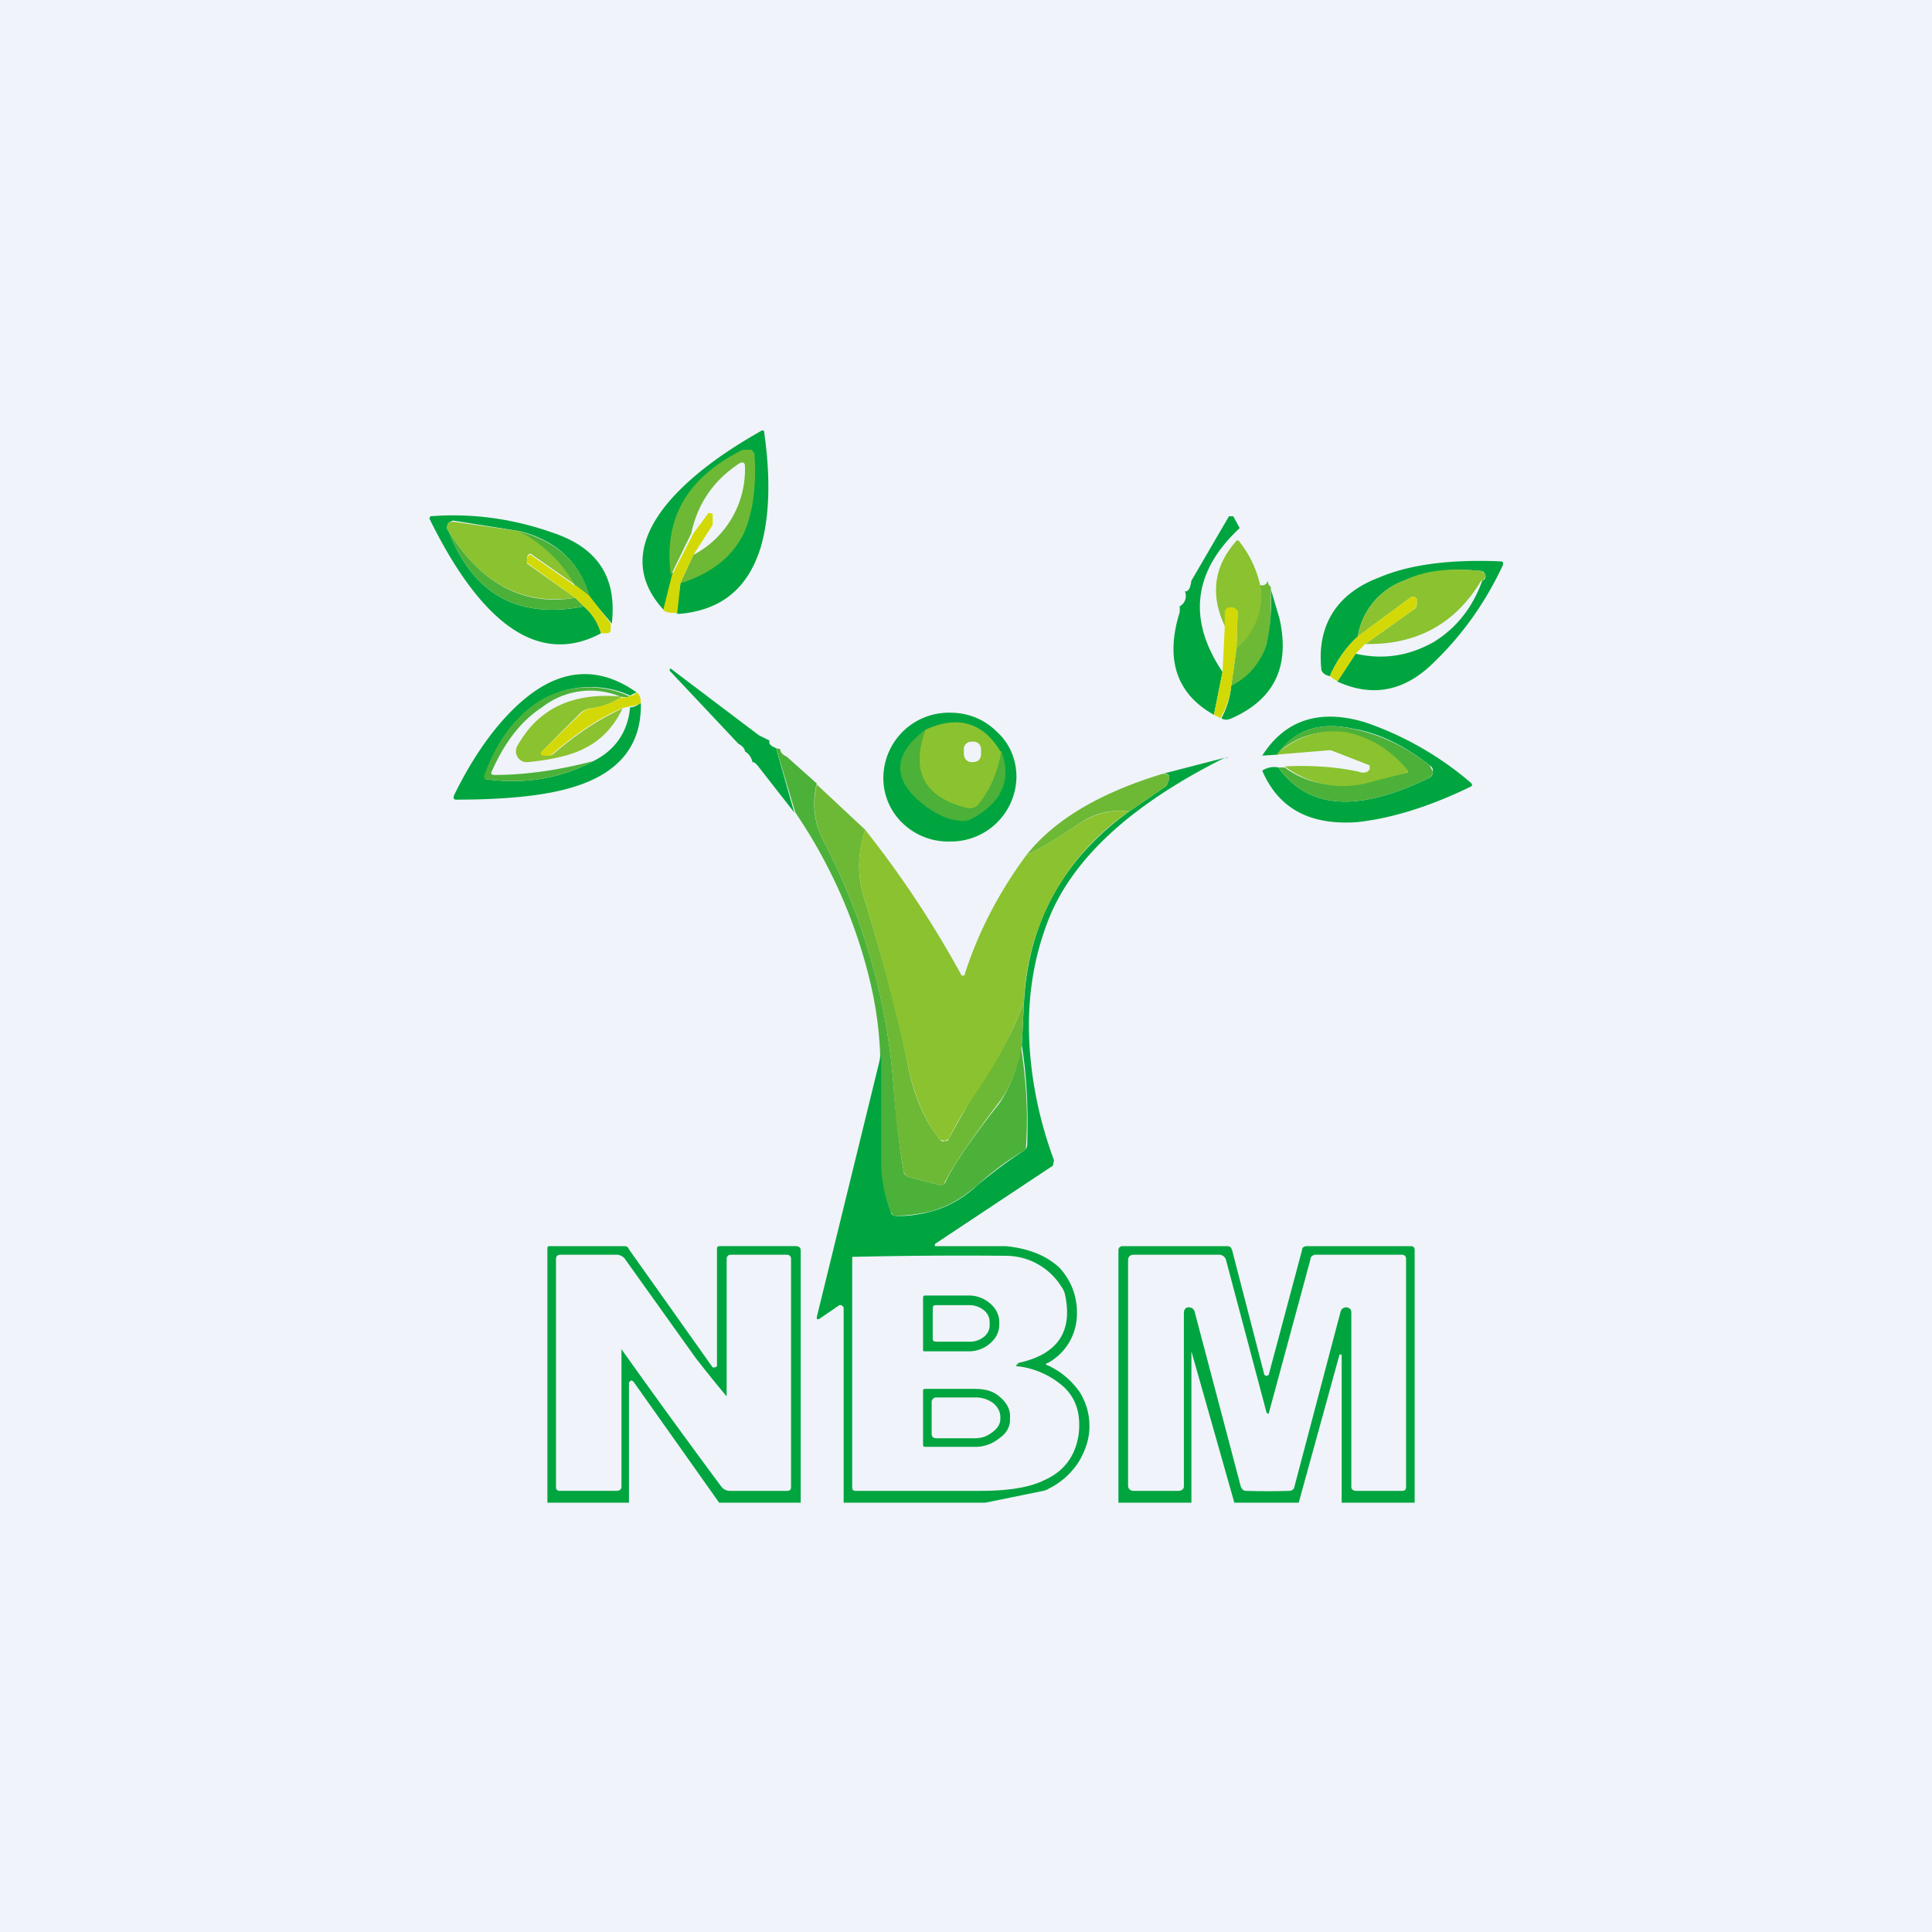
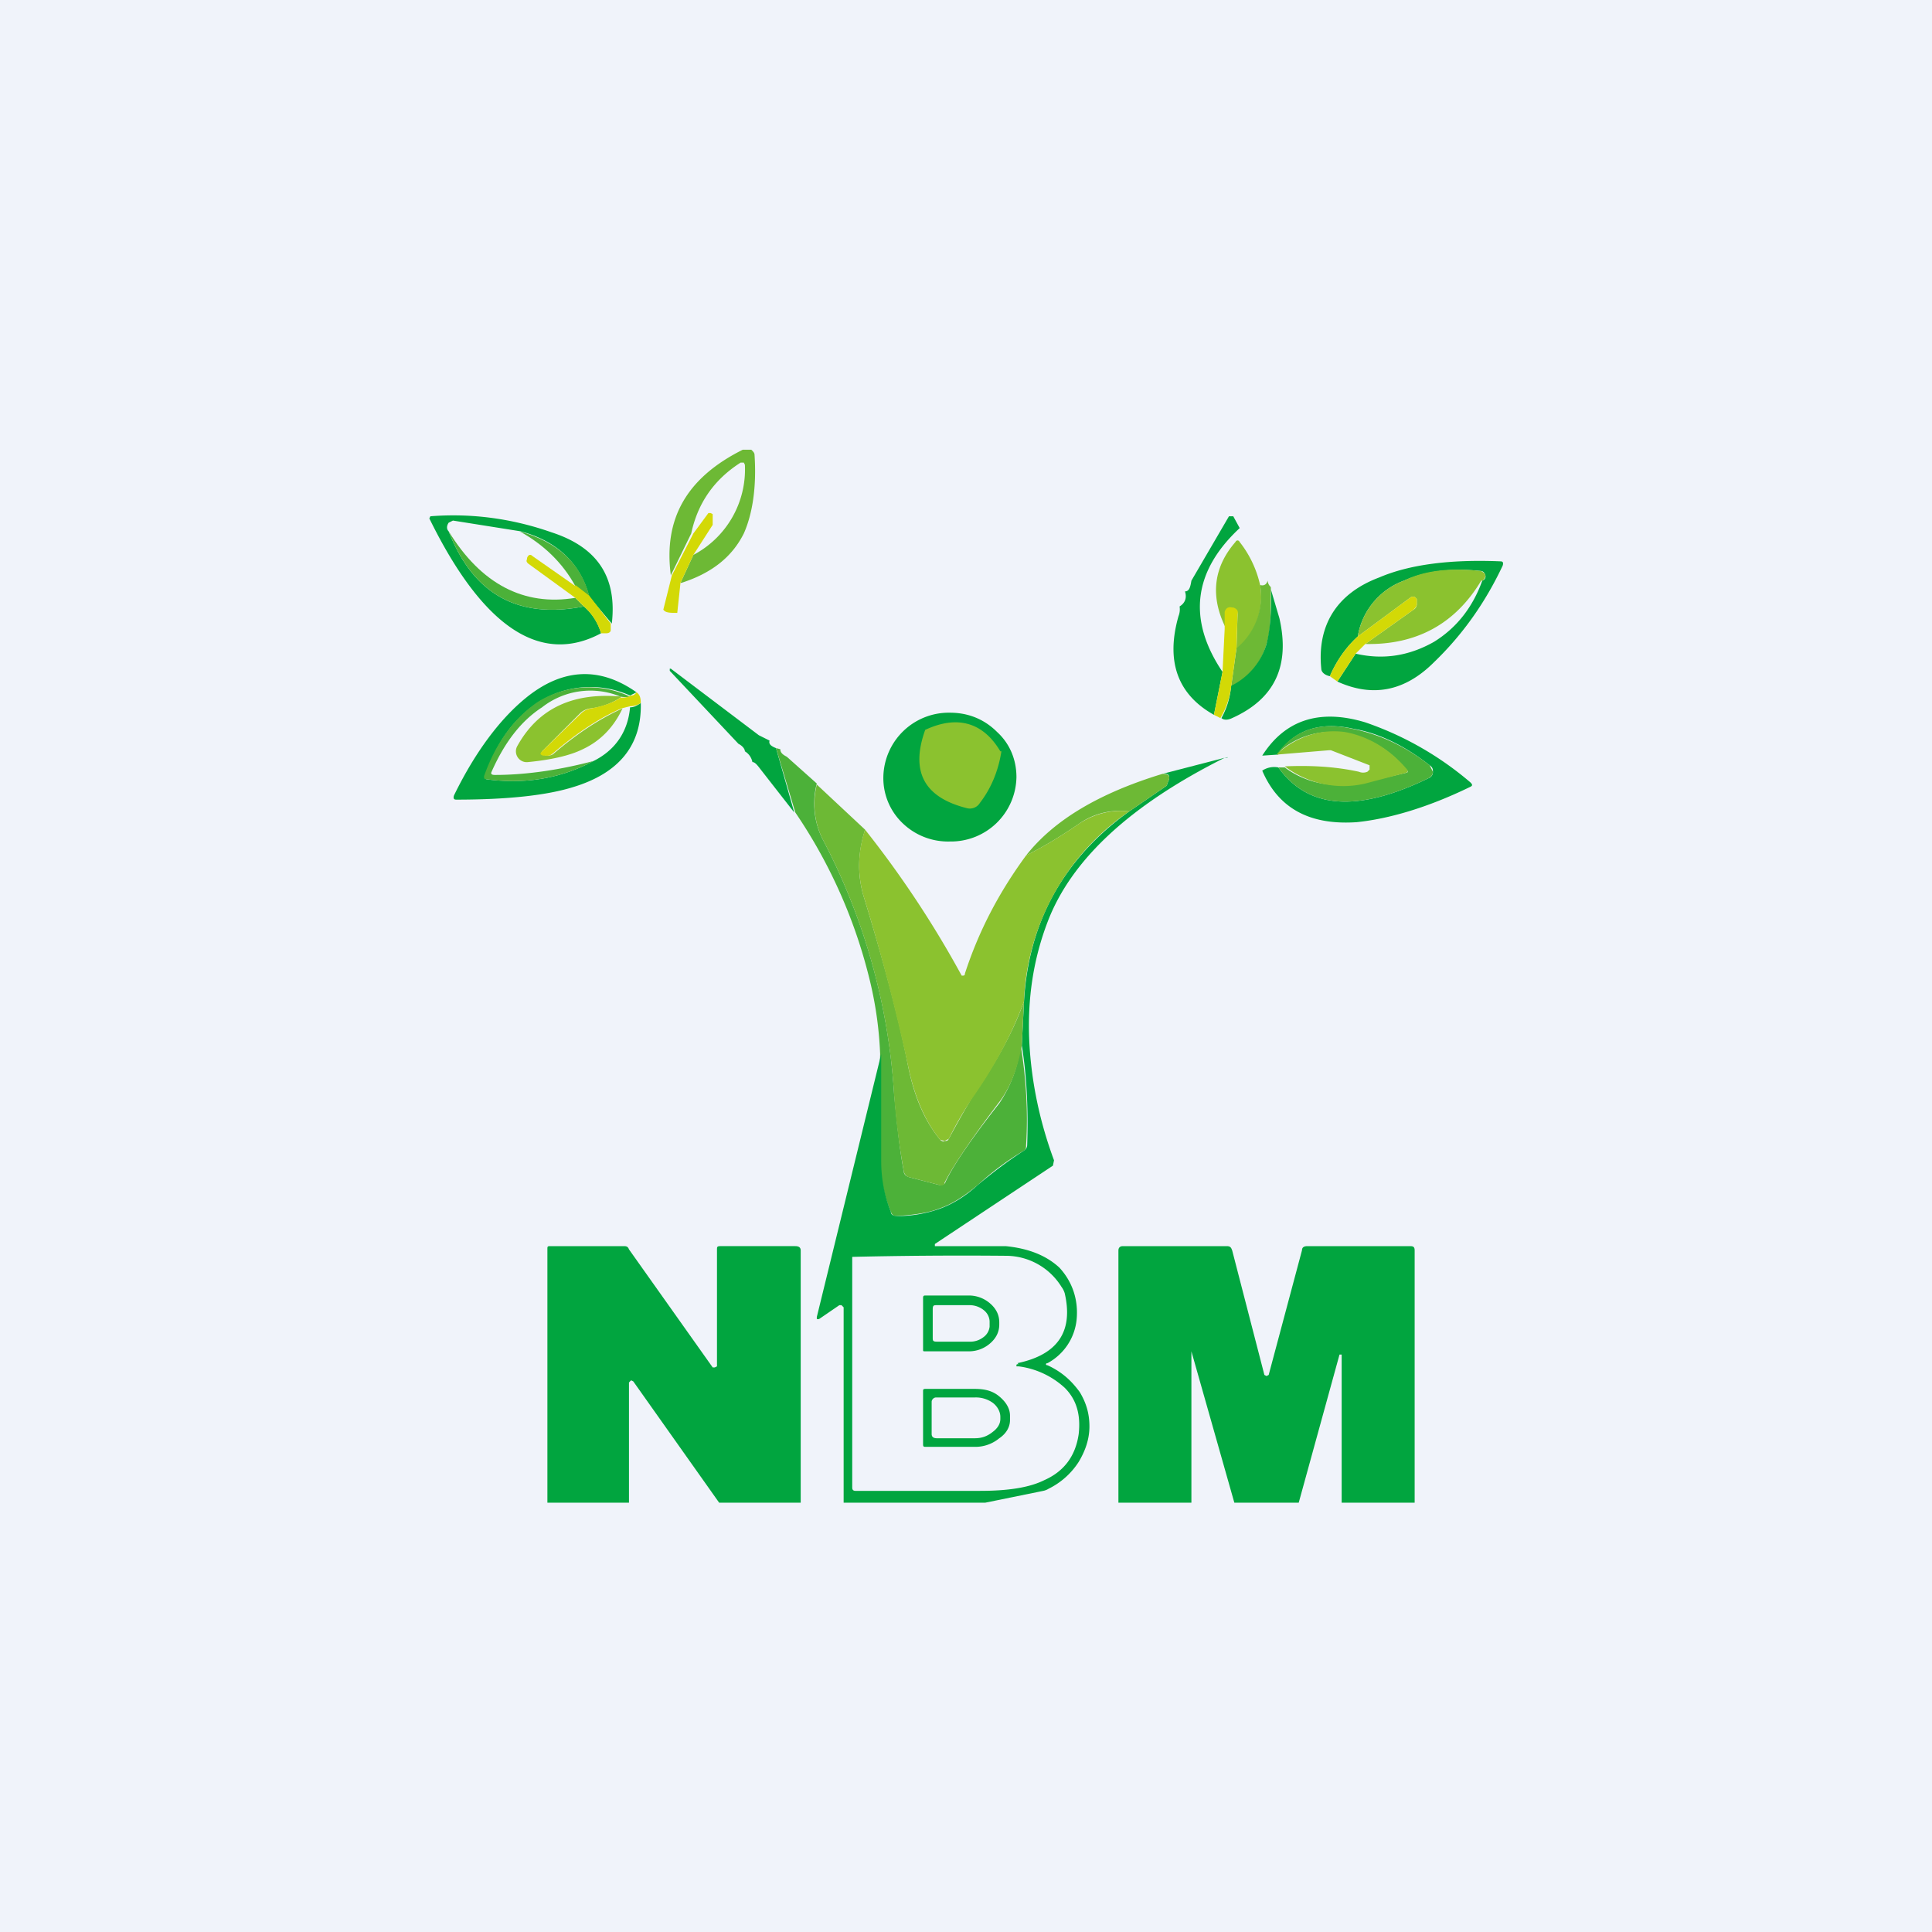
<svg xmlns="http://www.w3.org/2000/svg" width="18" height="18" viewBox="0 0 18 18">
  <path fill="#F0F3FA" d="M0 0h18v18H0z" />
-   <path d="m6.3 5.71.04-.28c.28-.09.47-.24.57-.46.1-.18.13-.42.11-.73A.05.05 0 0 0 7 4.2a.06.06 0 0 0-.06 0c-.52.26-.74.64-.67 1.17l-.08.32c-.28-.3-.27-.63.02-.99.19-.23.48-.46.89-.69.01 0 .02 0 .02.02.06.42.05.78-.03 1.06-.12.4-.38.6-.77.63Z" fill="#01A53F" />
  <path d="m6.34 5.43.12-.26a.9.9 0 0 0 .48-.84l-.01-.02H6.9c-.25.16-.4.38-.46.66l-.19.39c-.07-.53.15-.91.67-1.17H7c.02.02.03.03.03.05.02.3-.02.55-.1.73-.11.22-.3.37-.58.46Z" fill="#6DB935" />
  <path d="m6.46 5.17-.12.26-.03.28c-.07 0-.11 0-.13-.03l.08-.32.2-.39.14-.19h.02l.02.01v.1l-.18.28Z" fill="#D3D906" />
  <path d="M11.55 4.92c-.43.4-.49.85-.16 1.34l-.08.4c-.34-.19-.45-.5-.33-.92a.17.17 0 0 0 .01-.09c.05-.03.07-.08.05-.14.04 0 .05-.04.06-.1l.35-.6h.04l.06.11ZM5.7 5.81l-.21-.25c-.08-.31-.3-.52-.64-.61l-.63-.1-.04.02c-.02.03-.02.06 0 .08.23.59.65.82 1.26.7.08.07.13.15.16.25-.56.3-1.1-.05-1.6-1.07l.01-.02c.38-.03.76.02 1.13.15.43.14.61.42.56.85Z" fill="#01A53F" />
-   <path d="M4.85 4.95c.22.12.4.29.51.5l-.4-.28c-.02-.02-.04-.01-.05.02v.06l.45.32c-.49.07-.88-.13-1.18-.62-.02-.02-.02-.05 0-.08l.04-.01.63.09Z" fill="#8BC22F" />
  <path d="m5.49 5.56-.13-.1c-.12-.22-.3-.39-.52-.51.36.1.57.3.65.6ZM5.36 5.57l.08.08c-.61.12-1.03-.11-1.26-.7.3.49.7.7 1.18.62Z" fill="#4CB139" />
  <path d="M11.74 5.45a.63.63 0 0 1-.22.6l.01-.32c0-.03 0-.05-.04-.05h-.01c-.04-.02-.06 0-.06.03v.14c-.15-.3-.11-.57.09-.8.01-.02.03-.02.04 0a1 1 0 0 1 .19.4Z" fill="#8BC22F" />
  <path d="m5.36 5.45.13.1.2.26v.06c0 .02-.02.03-.04.03H5.6a.55.55 0 0 0-.16-.25l-.08-.08-.44-.32c-.01-.01-.02-.02-.01-.04V5.2c.01-.03.03-.04.05-.02l.4.28Z" fill="#D3D906" />
  <path d="m12.46 6.35.17-.26c.26.06.5.02.73-.11.21-.13.36-.32.45-.57.03-.01.04-.04.02-.07a.04.04 0 0 0-.03-.02c-.28-.03-.52 0-.72.09a.67.67 0 0 0-.43.52c-.11.1-.2.23-.26.37-.05-.01-.08-.04-.08-.07-.04-.4.14-.7.54-.85.28-.12.66-.17 1.13-.15.02 0 .03.01.02.04-.16.34-.37.64-.64.9-.27.27-.57.33-.9.18Z" fill="#01A53F" />
  <path d="M13.8 5.41c-.24.4-.6.6-1.08.59l.45-.32a.06.06 0 0 0 .03-.06v-.04l-.02-.02h-.03l-.5.37a.67.67 0 0 1 .43-.52c.2-.1.44-.12.72-.09l.03.02c.02.03 0 .06-.02.07Z" fill="#8BC22F" />
  <path d="M11.81 5.4c0 .03.01.05.03.07 0 .23 0 .41-.04.53a.64.64 0 0 1-.33.4l.05-.36a.63.63 0 0 0 .22-.59c.03.01.06 0 .07-.04Z" fill="#6DB935" />
  <path d="M11.84 5.47v.02l.08.27c.1.44-.04.75-.44.93-.04.02-.08.02-.1 0a.74.74 0 0 0 .09-.3.64.64 0 0 0 .33-.39c.03-.12.05-.3.04-.53Z" fill="#01A53F" />
  <path d="m12.72 6-.09.09-.17.26-.07-.05c.06-.14.15-.27.26-.37l.5-.37h.03l.02.02v.04c0 .03-.01.04-.03.06l-.45.32ZM11.52 6.04l-.05.36a.74.74 0 0 1-.1.29l-.06-.03.08-.4.02-.4V5.7c.01-.03.03-.05.07-.04h.01c.03.01.05.03.04.06l-.01.31Z" fill="#D3D906" />
  <path d="m7.07 6.85.1.05c-.01.03.01.05.06.07l.17.6-.32-.41c-.03-.04-.05-.06-.07-.06a.15.15 0 0 0-.07-.1c0-.02-.02-.05-.06-.07l-.64-.68v-.02h.01l.82.62ZM5.93 6.45l-.06.03a.9.9 0 0 0-.85.06c-.23.15-.4.38-.5.7l.01.02c.37.05.7-.01 1-.17.2-.1.32-.27.34-.5.04 0 .07-.02.1-.04.01.39-.2.65-.62.78-.25.08-.62.12-1.1.12-.02 0-.03-.01-.02-.04.2-.41.43-.71.66-.9.35-.29.7-.3 1.04-.06Z" fill="#01A53F" />
  <path d="M5.87 6.49a.22.22 0 0 1-.09 0 .73.73 0 0 0-.73.1c-.2.13-.35.33-.47.6-.01.02 0 .03.03.03.3 0 .62-.05.92-.13-.3.16-.63.22-1 .17-.02 0-.02-.01-.02-.03.11-.31.28-.54.5-.69a.9.9 0 0 1 .86-.05Z" fill="#4CB139" />
  <path d="M5.78 6.5a.65.65 0 0 1-.28.1.17.17 0 0 0-.1.05L5.05 7c-.01.02-.01.03.01.03l.03.01c.02 0 .05 0 .07-.02.2-.17.4-.31.64-.42-.08.17-.2.3-.37.38-.12.06-.3.1-.51.12a.1.1 0 0 1-.1-.05.1.1 0 0 1 0-.1c.2-.36.53-.5.97-.46Z" fill="#8BC22F" />
  <path d="M5.93 6.45c.03.02.04.05.04.1a.19.19 0 0 1-.1.03l-.08.02c-.23.1-.44.25-.64.42a.08.08 0 0 1-.07.02h-.02c-.03-.01-.03-.02-.01-.04l.36-.35a.17.17 0 0 1 .1-.05c.1-.02.2-.05.27-.1.03 0 .06 0 .1-.02.01 0 .03 0 .05-.03Z" fill="#D3D906" />
  <path d="M9.47 7.24a.61.61 0 0 1-.62.6.61.61 0 0 1-.44-.17.58.58 0 0 1-.18-.43.61.61 0 0 1 .62-.6c.17 0 .32.06.44.18.12.11.18.26.18.42ZM11.76 7.18a.2.2 0 0 1 .15-.03c.28.39.74.42 1.4.1a.06.06 0 0 0 .04-.06c0-.02 0-.04-.03-.06-.23-.18-.47-.3-.71-.34-.31-.07-.55.01-.7.23v.01l-.15.01c.21-.33.53-.44.96-.31a3 3 0 0 1 .98.56c.02.02.02.03 0 .04-.41.2-.77.3-1.06.33-.44.03-.73-.13-.88-.48Z" fill="#01A53F" />
  <path d="M9.33 7c-.03.19-.1.35-.2.48a.11.11 0 0 1-.12.05c-.4-.1-.53-.34-.39-.73.3-.14.54-.07.7.2Z" fill="#8BC22F" />
  <path d="M11.91 7.15h.06c.2.15.46.2.75.14l.38-.09c.02 0 .02-.02 0-.03a.92.92 0 0 0-.57-.34.73.73 0 0 0-.63.19c.16-.22.4-.3.7-.23.25.05.49.16.72.34l.03.06c0 .03-.02.05-.04.06-.66.32-1.12.29-1.4-.1Z" fill="#4CB139" />
  <path d="M11.97 7.14c.23-.01.46 0 .69.05a.1.1 0 0 0 .08 0l.02-.02v-.04l-.36-.14h-.02l-.48.04v-.01c.19-.16.4-.23.63-.2.22.04.42.16.58.35.01.01 0 .03-.01.03l-.38.1a.9.9 0 0 1-.75-.16Z" fill="#8BC22F" />
-   <path d="M8.62 6.8c-.14.39-.01.63.39.73.05.01.09 0 .12-.05.1-.13.17-.29.2-.48.1.27 0 .48-.28.63-.05.03-.12.02-.2 0a.73.73 0 0 1-.2-.1c-.34-.24-.35-.49-.03-.73Z" fill="#4CB139" />
-   <path d="M9.08 6.91h-.03a.07.07 0 0 0-.07.06v.05c0 .04.02.07.06.08h.03c.04 0 .07-.03.07-.07v-.05a.07.07 0 0 0-.06-.07Z" fill="#F0F3FA" />
  <path d="M7.27 6.98c0 .03.02.05.06.07l.28.25a.74.74 0 0 0 .05.51 5.88 5.88 0 0 1 .67 2.38c.03.33.06.57.09.72 0 .03.02.05.06.06l.27.07c.03 0 .05 0 .06-.03.07-.15.24-.4.5-.73.1-.15.17-.32.2-.54.05.31.07.62.05.93 0 .02 0 .04-.02.05-.17.1-.31.21-.43.32-.12.1-.24.18-.36.22-.1.04-.24.06-.4.07-.02 0-.04-.01-.05-.04a1.3 1.3 0 0 1-.1-.47 17.84 17.84 0 0 1 0-1 3.48 3.48 0 0 0-.09-.66 4.78 4.78 0 0 0-.7-1.59l-.18-.6.04.01Z" fill="#4CB139" />
  <path d="M9.18 14H7.86v-1.82l-.02-.02h-.02l-.19.13h-.02v-.02l.6-2.45v1c0 .16.03.32.09.47 0 .03.03.04.06.04.15 0 .29-.03.4-.07.11-.04.23-.11.35-.22.12-.1.26-.21.43-.32a.06.06 0 0 0 .03-.05c.01-.3 0-.62-.05-.93l.02-.4c.04-.75.37-1.34.98-1.78l.35-.24.01-.03c.03-.06.01-.09-.05-.08l.58-.15c.04-.01.04 0 0 0-.88.44-1.43.95-1.65 1.53-.13.34-.19.71-.17 1.12.02.38.1.75.23 1.1l-.01.05-1.1.73v.02h.66c.2.02.37.08.5.2.12.13.18.3.16.49a.52.52 0 0 1-.27.4c-.02 0-.02.02 0 .02.13.06.22.14.3.25.06.1.09.2.09.32s-.04.23-.1.33a.7.7 0 0 1-.28.25.15.15 0 0 1-.05.02l-.54.11Zm.3-1.3c.38-.08.52-.3.44-.65a.19.19 0 0 0-.03-.06.61.61 0 0 0-.51-.29 43.5 43.5 0 0 0-1.44.01v2.15c0 .02.01.03.03.03h1.16c.26 0 .46-.03.6-.1.18-.08.29-.22.32-.43.02-.18-.02-.32-.13-.43a.78.78 0 0 0-.43-.2h-.02c0-.02 0-.02.02-.02Z" fill="#01A53F" />
  <path d="M10.83 7.21c.06 0 .08.02.05.08l-.01.03-.35.24a.66.66 0 0 0-.46.11c-.16.11-.32.21-.5.3.26-.33.68-.58 1.27-.76ZM7.6 7.3l.46.43c-.07.22-.07.41-.02.6.2.65.34 1.19.42 1.6.06.3.16.52.3.69.01.01.03.02.04.01.02 0 .03 0 .04-.02a10.04 10.04 0 0 1 .22-.39c.2-.29.37-.58.48-.89l-.02.41c-.04.22-.11.4-.22.54-.25.33-.42.58-.5.74 0 .02-.02.03-.05.02l-.27-.07a.07.07 0 0 1-.06-.06 6.71 6.71 0 0 1-.09-.71 5.88 5.88 0 0 0-.67-2.39.74.74 0 0 1-.05-.5Z" fill="#6DB935" />
  <path d="M10.52 7.56a2.25 2.25 0 0 0-.98 1.77c-.11.3-.27.6-.48.9a3.14 3.14 0 0 0-.22.38l-.04.02-.04-.01c-.14-.17-.24-.4-.3-.69a19.2 19.2 0 0 0-.42-1.6c-.05-.19-.05-.39.02-.6a9.51 9.51 0 0 1 .9 1.36c.02 0 .03 0 .03-.02.13-.4.32-.76.57-1.1.18-.09.34-.19.5-.3.14-.09.3-.13.46-.11Z" fill="#8BC22F" />
  <path d="M7.46 14H6.7l-.8-1.13-.02-.01-.02.02V14H5.1v-2.37c0-.01 0-.02.02-.02h.69c.02 0 .04 0 .05.03l.78 1.1h.02l.02-.01v-1.09c0-.02 0-.03.03-.03h.7c.03 0 .05.01.05.04V14ZM13.19 14h-.69V12.62h-.02L12.1 14h-.6l-.4-1.41c0-.01 0-.01 0 0V14h-.68v-2.35c0-.03.02-.04.04-.04h.97c.03 0 .04.01.05.04l.3 1.16.02.01.02-.01.31-1.16c0-.03.02-.04.05-.04h.96c.03 0 .04.01.04.04V14Z" fill="#01A53F" />
-   <path d="M6.48 12.65a12.2 12.2 0 0 0 .29.36v-1.28c0-.02.01-.04.04-.04h.52c.03 0 .04.02.04.04v2.12c0 .03-.01.04-.04.04H6.8a.1.1 0 0 1-.08-.04 74.92 74.92 0 0 1-.93-1.28v1.28c0 .03-.02.04-.05.04h-.52c-.03 0-.04-.01-.04-.04v-2.12c0-.02.01-.04.04-.04h.53a.1.1 0 0 1 .08.05l.65.91ZM11.81 13.17h.01l.39-1.44c0-.02.02-.04.05-.04h.8c.03 0 .04.02.04.04v2.12c0 .03-.01.04-.04.04h-.42c-.03 0-.05-.01-.05-.04v-1.62c0-.03-.01-.04-.04-.05-.03 0-.05.01-.06.04l-.43 1.63c0 .02-.02.04-.05.04a6.6 6.6 0 0 1-.4 0c-.03 0-.04-.02-.05-.04l-.43-1.63c-.01-.03-.03-.04-.06-.04-.02 0-.04.02-.04.05v1.62c0 .02-.02.04-.05.04h-.42c-.03 0-.05-.02-.05-.05v-2.1c0-.03.02-.05.05-.05h.8c.03 0 .05.02.06.04l.38 1.43.01.01Z" fill="#F0F3FA" />
  <path d="M8.6 12.1c0-.02 0-.03.02-.03h.4a.3.3 0 0 1 .2.07c.06.05.09.11.09.18v.02c0 .07-.03.13-.09.18a.3.3 0 0 1-.2.07h-.4c-.02 0-.02 0-.02-.02v-.48Zm.09.1v.26c0 .03 0 .04.04.04h.3a.2.2 0 0 0 .13-.04.14.14 0 0 0 .06-.1v-.05a.14.14 0 0 0-.05-.1.21.21 0 0 0-.14-.05h-.3c-.03 0-.04 0-.04.04ZM8.6 12.96c0-.01 0-.02.02-.02h.46c.1 0 .17.02.23.07s.1.11.1.18v.04c0 .07-.04.13-.1.17a.35.35 0 0 1-.23.08h-.46c-.02 0-.02-.01-.02-.03v-.49Zm.08.1v.3c0 .03.02.04.05.04h.35c.07 0 .12-.02.17-.06.04-.03.07-.07.07-.12v-.02c0-.05-.03-.1-.07-.13a.27.27 0 0 0-.17-.05h-.36c-.02 0-.04.02-.04.04Z" fill="#01A53F" />
</svg>